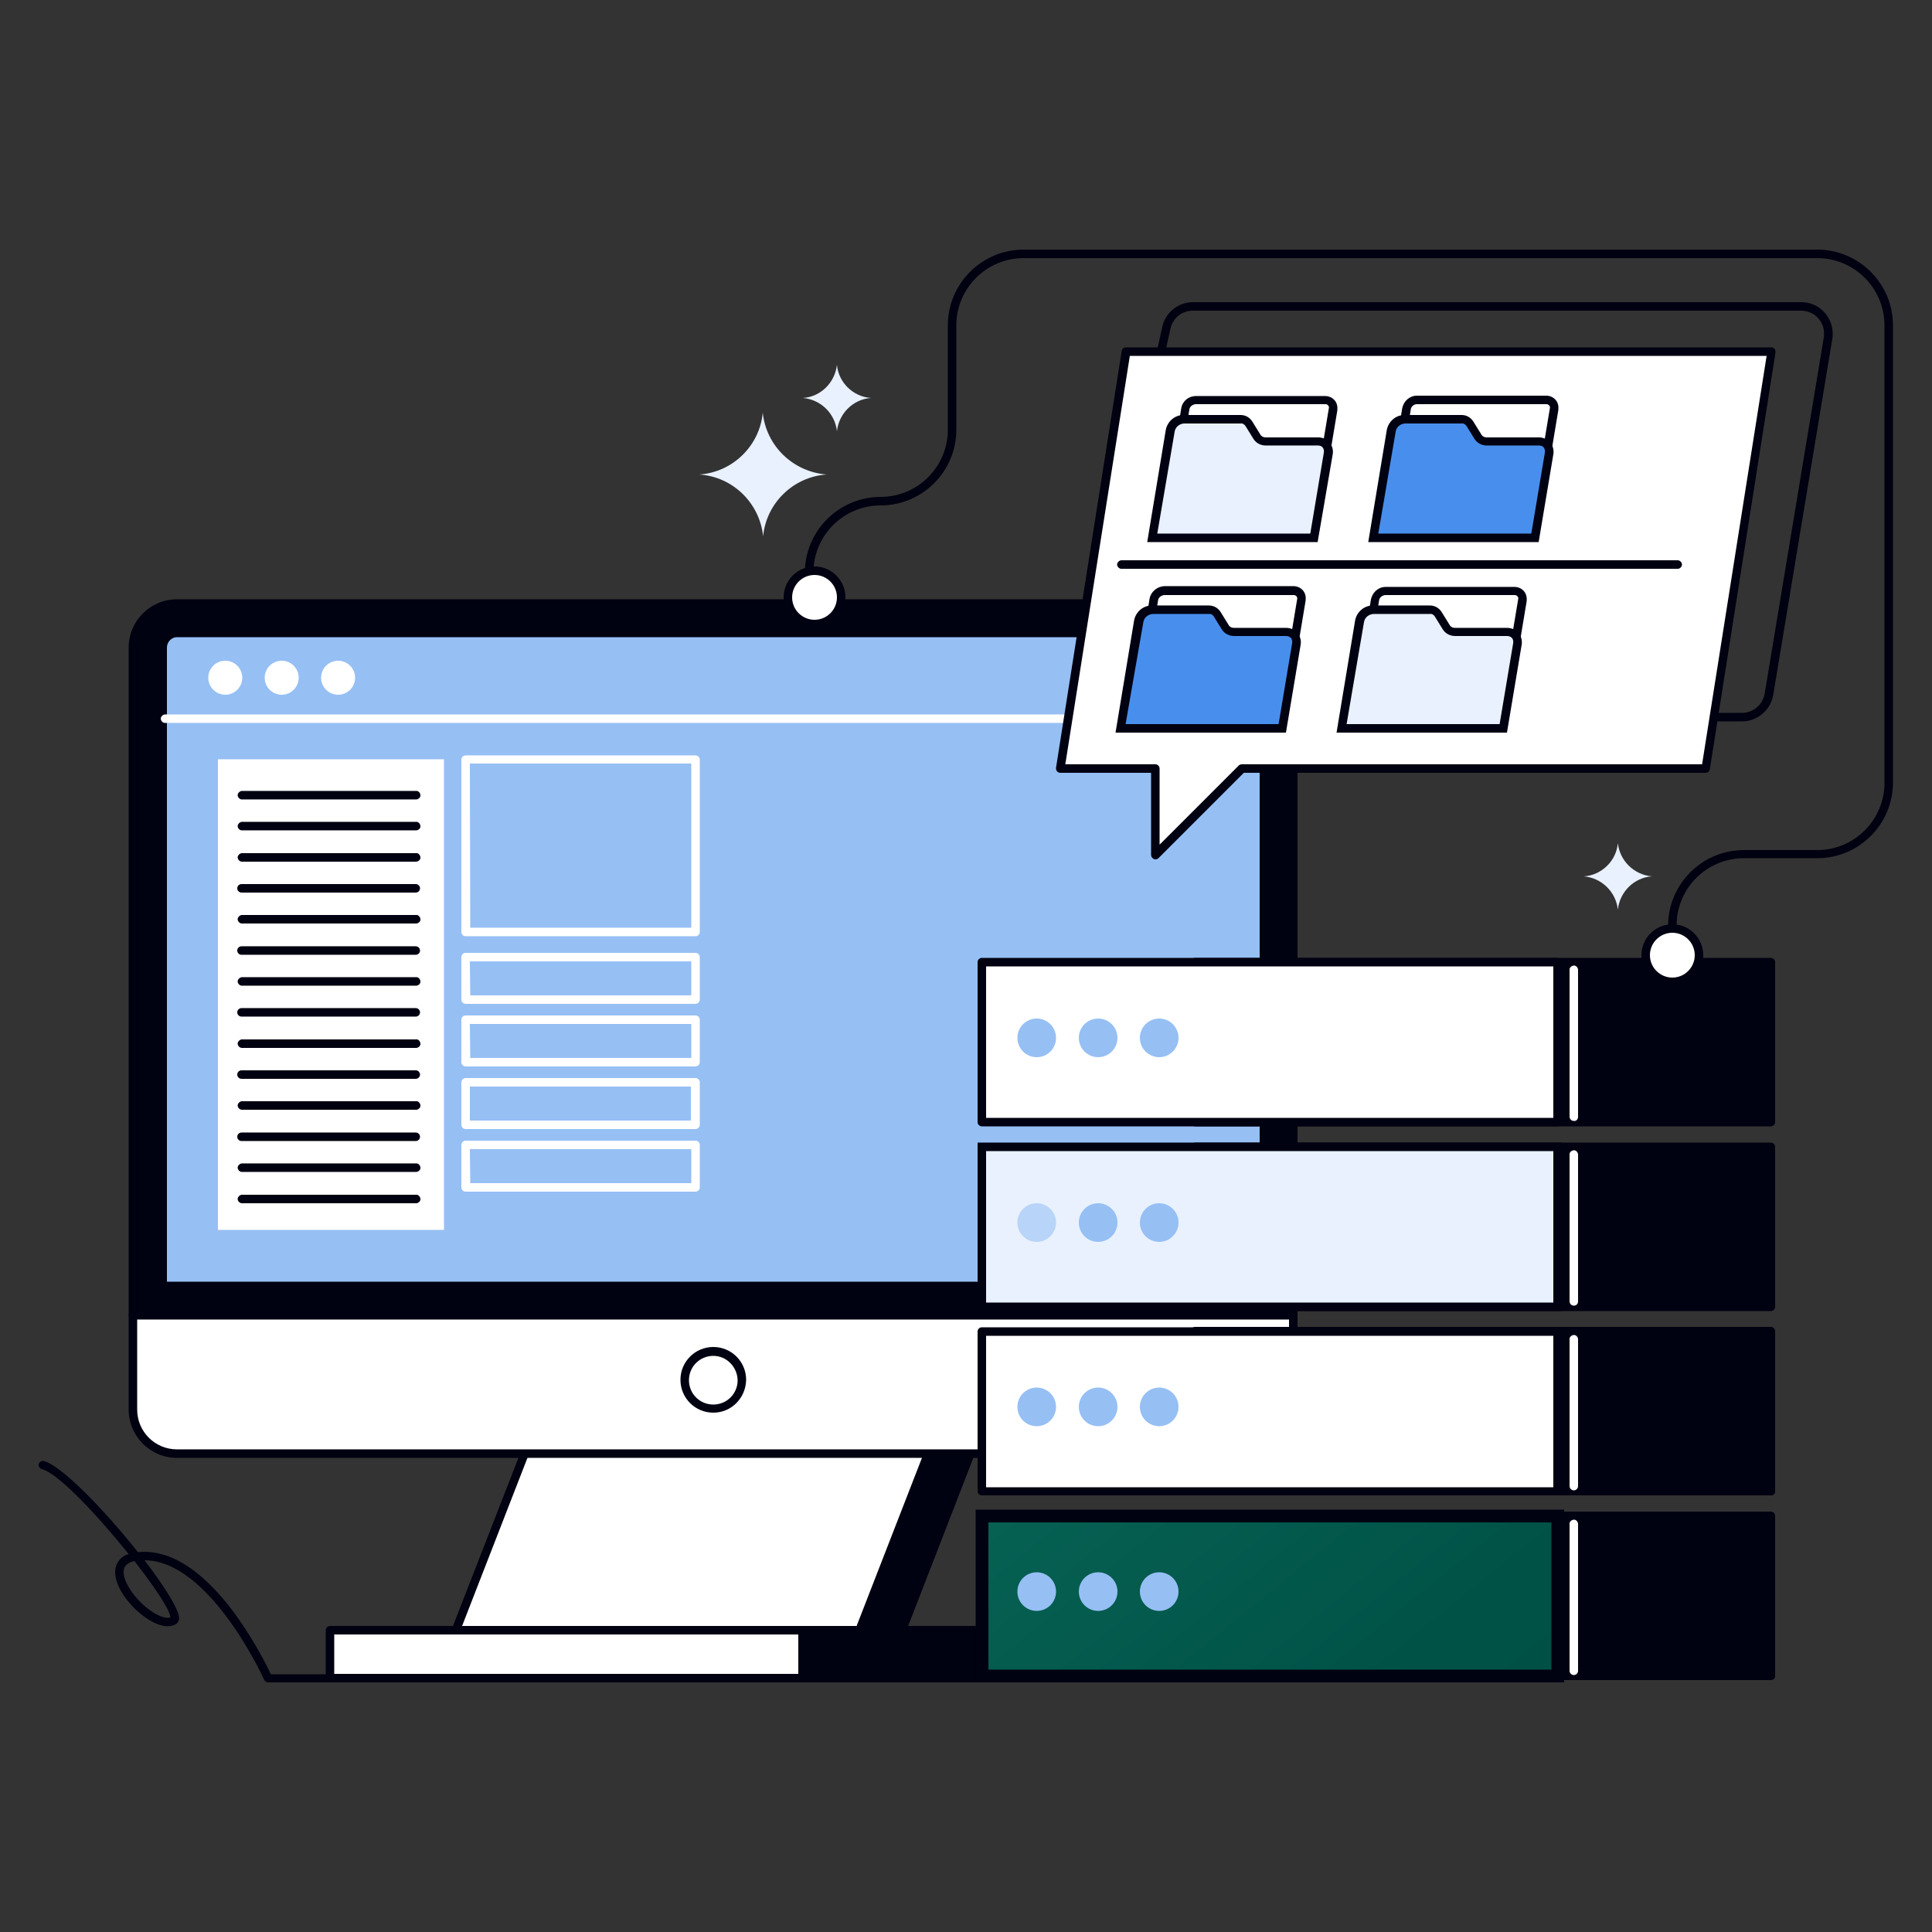
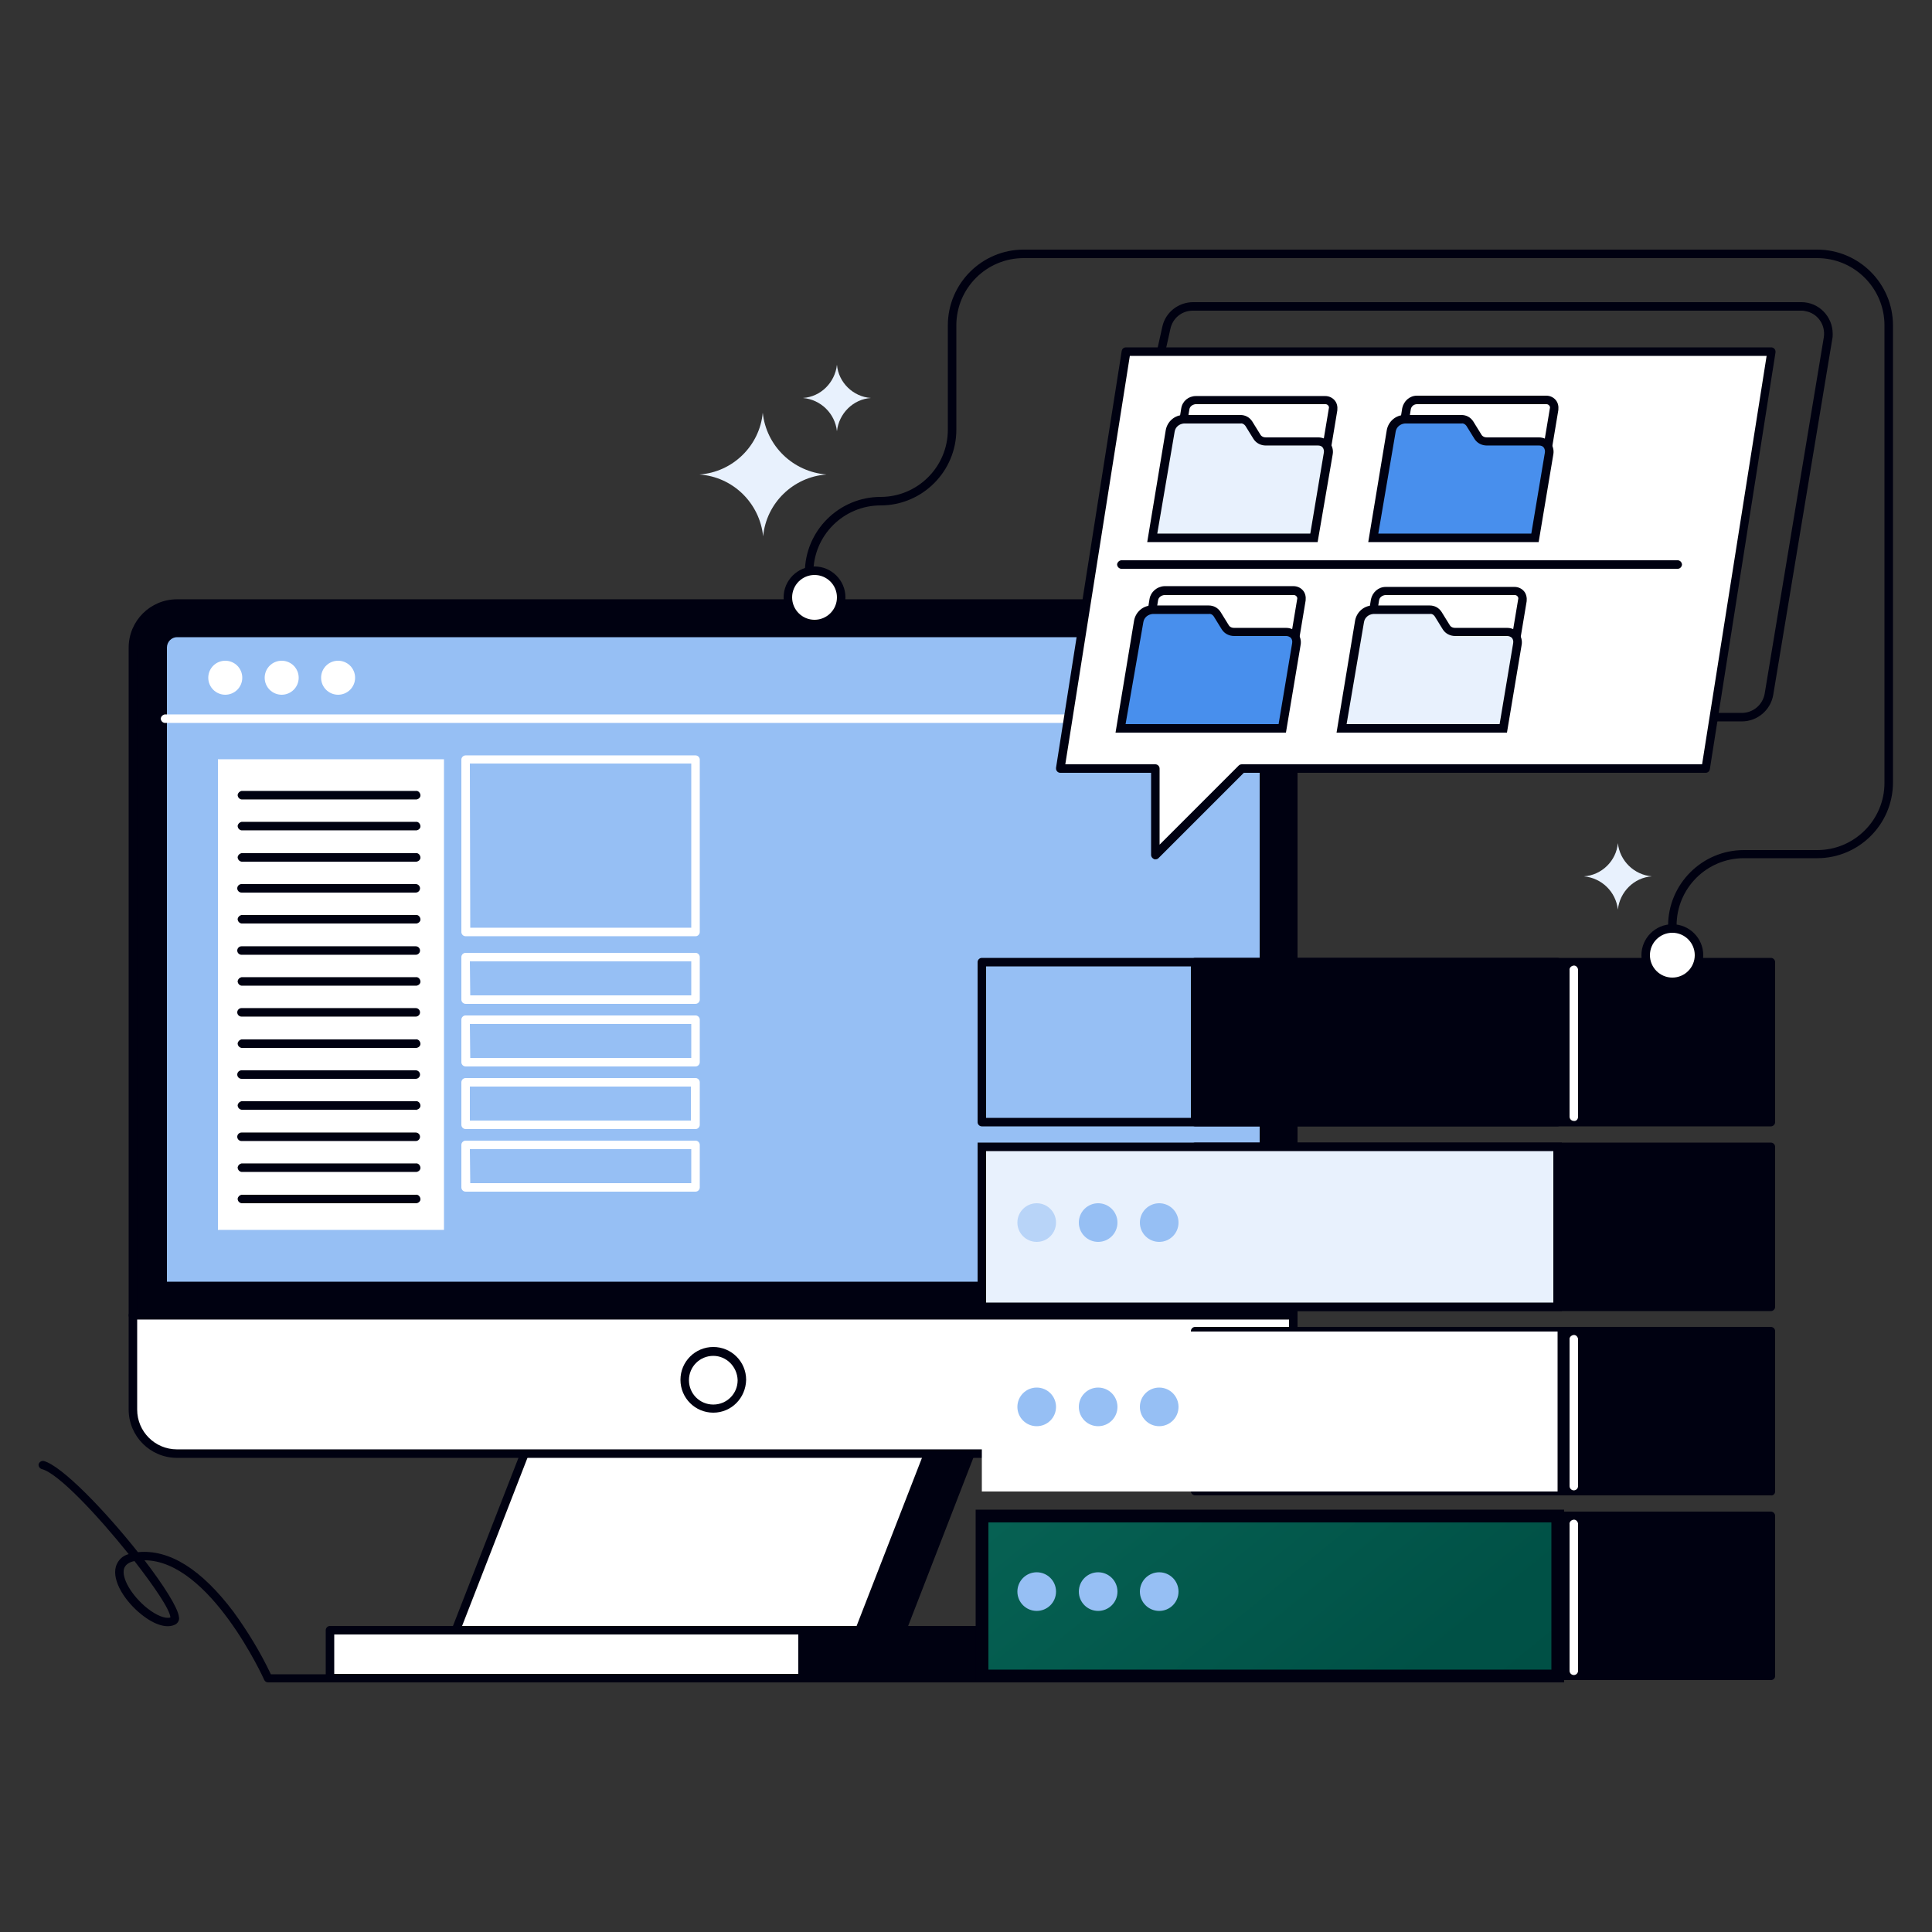
<svg xmlns="http://www.w3.org/2000/svg" width="160" height="160" viewBox="0 0 160 160" fill="none">
  <rect x="0" y="0" width="160" height="160" fill="#333333" stroke="none" />
  <path d="M80.832 119.23H47.424L40.704 136.478H74.112L80.832 119.23Z" fill="#000111" />
  <path d="M74.112 136.8H40.704C40.576 136.8 40.48 136.736 40.416 136.64C40.352 136.544 40.352 136.416 40.384 136.32L47.104 119.072C47.168 118.944 47.296 118.848 47.424 118.848H80.832C80.96 118.848 81.056 118.912 81.12 119.008C81.184 119.104 81.184 119.232 81.152 119.328L74.464 136.576C74.4 136.736 74.272 136.832 74.112 136.8ZM41.216 136.128H73.888L80.32 119.584H47.68L41.216 136.128Z" fill="#000111" />
  <path d="M77.28 119.23H43.872L37.184 136.478H70.592L77.28 119.23Z" fill="white" />
  <path d="M70.592 136.8H37.184C37.056 136.8 36.96 136.736 36.896 136.64C36.832 136.544 36.832 136.416 36.864 136.32L43.584 119.072C43.648 118.944 43.776 118.848 43.904 118.848H77.312C77.504 118.848 77.664 119.008 77.664 119.2C77.664 119.232 77.664 119.296 77.632 119.328L70.912 136.576C70.816 136.736 70.72 136.8 70.592 136.8ZM37.696 136.128H70.368L76.8 119.584H44.128L37.696 136.128Z" fill="#000111" />
  <path d="M14.656 49.982H103.456C105.472 49.982 107.104 51.614 107.104 53.63V108.926H11.008V53.63C11.008 51.614 12.64 49.982 14.656 49.982Z" fill="#000111" />
  <path d="M107.104 109.279H11.008C10.816 109.279 10.656 109.119 10.656 108.927V53.631C10.656 51.423 12.448 49.631 14.656 49.631H103.456C105.664 49.631 107.456 51.423 107.456 53.631V108.927C107.456 109.119 107.296 109.279 107.104 109.279ZM11.36 108.607H106.752V53.631C106.752 51.807 105.28 50.335 103.456 50.335H14.656C12.832 50.335 11.36 51.807 11.36 53.631V108.607Z" fill="#000111" />
  <path d="M104.32 53.632V106.144H13.824V53.632C13.824 53.152 14.208 52.768 14.656 52.768H103.456C103.936 52.8 104.32 53.152 104.32 53.632Z" fill="#96BFF4" />
  <path d="M11.008 108.928H107.104V116.736C107.104 118.752 105.472 120.384 103.456 120.384H14.656C12.64 120.384 11.008 118.752 11.008 116.736V108.928Z" fill="white" />
  <path d="M103.456 120.734H14.656C12.448 120.734 10.656 118.942 10.656 116.734V108.926C10.656 108.734 10.816 108.574 11.008 108.574H107.104C107.296 108.574 107.456 108.734 107.456 108.926V116.734C107.456 118.942 105.664 120.734 103.456 120.734ZM11.36 109.278V116.734C11.36 118.558 12.832 120.03 14.656 120.03H103.456C105.28 120.03 106.752 118.558 106.752 116.734V109.278H11.36Z" fill="#000111" />
  <path d="M59.072 116.672C60.38 116.672 61.44 115.611 61.44 114.304C61.44 112.996 60.38 111.936 59.072 111.936C57.764 111.936 56.704 112.996 56.704 114.304C56.704 115.611 57.764 116.672 59.072 116.672Z" fill="white" />
  <path d="M59.072 116.991C57.568 116.991 56.352 115.775 56.352 114.271C56.352 112.767 57.568 111.551 59.072 111.551C60.576 111.551 61.792 112.767 61.792 114.271C61.76 115.775 60.576 116.991 59.072 116.991ZM59.072 112.287C57.952 112.287 57.056 113.183 57.056 114.303C57.056 115.423 57.952 116.319 59.072 116.319C60.192 116.319 61.088 115.423 61.088 114.303C61.056 113.183 60.16 112.287 59.072 112.287Z" fill="#000111" />
  <path d="M86.592 135.008H27.328V138.976H86.592V135.008Z" fill="white" />
  <path d="M86.592 139.326H27.328C27.136 139.326 26.976 139.166 26.976 138.974V135.006C26.976 134.814 27.136 134.654 27.328 134.654H86.592C86.784 134.654 86.944 134.814 86.944 135.006V138.974C86.944 139.166 86.784 139.326 86.592 139.326ZM27.68 138.622H86.24V135.358H27.68V138.622Z" fill="#000111" />
  <path d="M86.592 135.008H66.464V138.976H86.592V135.008Z" fill="#000111" />
  <path d="M86.592 139.326H66.464C66.272 139.326 66.112 139.166 66.112 138.974V135.006C66.112 134.814 66.272 134.654 66.464 134.654H86.592C86.784 134.654 86.944 134.814 86.944 135.006V138.974C86.944 139.166 86.784 139.326 86.592 139.326ZM66.816 138.622H86.24V135.358H66.816V138.622Z" fill="#000111" />
  <path d="M103.936 59.87H13.632C13.44 59.838 13.312 59.678 13.312 59.486C13.344 59.326 13.472 59.198 13.632 59.166H103.936C104.128 59.134 104.288 59.294 104.32 59.486C104.352 59.678 104.192 59.838 104 59.87C104 59.87 103.968 59.87 103.936 59.87Z" fill="white" />
  <path d="M18.656 57.535C19.434 57.535 20.064 56.904 20.064 56.127C20.064 55.349 19.434 54.719 18.656 54.719C17.878 54.719 17.248 55.349 17.248 56.127C17.248 56.904 17.878 57.535 18.656 57.535Z" fill="white" />
  <path d="M23.328 57.535C24.106 57.535 24.736 56.904 24.736 56.127C24.736 55.349 24.106 54.719 23.328 54.719C22.55 54.719 21.92 55.349 21.92 56.127C21.92 56.904 22.55 57.535 23.328 57.535Z" fill="white" />
  <path d="M28 57.535C28.778 57.535 29.408 56.904 29.408 56.127C29.408 55.349 28.778 54.719 28 54.719C27.222 54.719 26.592 55.349 26.592 56.127C26.592 56.904 27.222 57.535 28 57.535Z" fill="white" />
  <path d="M57.6 77.535H38.56C38.368 77.535 38.208 77.375 38.208 77.183V62.911C38.208 62.719 38.368 62.559 38.56 62.559H57.6C57.792 62.559 57.952 62.719 57.952 62.911V77.183C57.952 77.375 57.792 77.535 57.6 77.535ZM38.944 76.831H57.248V63.231H38.912L38.944 76.831Z" fill="white" />
  <path d="M57.6 83.134H38.56C38.368 83.134 38.208 82.974 38.208 82.782V79.262C38.208 79.07 38.368 78.91 38.56 78.91H57.6C57.792 78.91 57.952 79.07 57.952 79.262V82.782C57.952 82.974 57.792 83.134 57.6 83.134ZM38.944 82.43H57.248V79.614H38.912L38.944 82.43Z" fill="white" />
  <path d="M57.6 88.318H38.56C38.368 88.318 38.208 88.158 38.208 87.966V84.446C38.208 84.254 38.368 84.094 38.56 84.094H57.6C57.792 84.094 57.952 84.254 57.952 84.446V87.966C57.952 88.158 57.792 88.318 57.6 88.318ZM38.944 87.614H57.248V84.798H38.912L38.944 87.614Z" fill="white" />
  <path d="M57.6 93.503H38.56C38.368 93.503 38.208 93.343 38.208 93.151V89.631C38.208 89.439 38.368 89.279 38.56 89.279H57.6C57.792 89.279 57.952 89.439 57.952 89.631V93.151C57.952 93.343 57.792 93.503 57.6 93.503ZM38.912 92.799H57.216V89.983H38.912V92.799Z" fill="white" />
  <path d="M57.6 98.687H38.56C38.368 98.687 38.208 98.527 38.208 98.335V94.815C38.208 94.623 38.368 94.463 38.56 94.463H57.6C57.792 94.463 57.952 94.623 57.952 94.815V98.335C57.952 98.527 57.792 98.687 57.6 98.687ZM38.944 97.983H57.248V95.167H38.912L38.944 97.983Z" fill="white" />
  <path d="M36.768 62.879H18.048V101.855H36.768V62.879Z" fill="white" />
  <path d="M34.432 66.206H20C19.808 66.174 19.68 66.014 19.68 65.822C19.712 65.662 19.84 65.534 20 65.502H34.432C34.624 65.47 34.784 65.63 34.816 65.822C34.848 66.014 34.688 66.174 34.496 66.206C34.464 66.206 34.432 66.206 34.432 66.206Z" fill="#000111" />
  <path d="M34.432 68.767H20C19.808 68.735 19.68 68.575 19.68 68.383C19.712 68.223 19.84 68.095 20 68.063H34.432C34.624 68.031 34.784 68.191 34.816 68.383C34.848 68.575 34.688 68.735 34.496 68.767C34.464 68.767 34.432 68.767 34.432 68.767Z" fill="#000111" />
  <path d="M34.432 71.359H20C19.808 71.326 19.68 71.166 19.68 70.975C19.712 70.814 19.84 70.686 20 70.654H34.432C34.624 70.623 34.784 70.782 34.816 70.975C34.848 71.166 34.688 71.326 34.496 71.359C34.464 71.359 34.432 71.359 34.432 71.359Z" fill="#000111" />
  <path d="M34.432 73.919H20C19.808 73.919 19.648 73.759 19.648 73.567C19.648 73.375 19.808 73.215 20 73.215H34.432C34.624 73.215 34.784 73.375 34.784 73.567C34.784 73.759 34.624 73.919 34.432 73.919Z" fill="#000111" />
  <path d="M34.432 76.48H20C19.808 76.448 19.68 76.288 19.68 76.096C19.712 75.936 19.84 75.808 20 75.776H34.432C34.624 75.744 34.784 75.904 34.816 76.096C34.848 76.288 34.688 76.448 34.496 76.48C34.464 76.48 34.432 76.48 34.432 76.48Z" fill="#000111" />
  <path d="M34.432 79.071H20C19.808 79.071 19.648 78.911 19.648 78.719C19.648 78.527 19.808 78.367 20 78.367H34.432C34.624 78.367 34.784 78.527 34.784 78.719C34.784 78.911 34.624 79.071 34.432 79.071Z" fill="#000111" />
  <path d="M34.432 81.63H20C19.808 81.598 19.68 81.438 19.68 81.246C19.712 81.086 19.84 80.958 20 80.926H34.432C34.624 80.894 34.784 81.054 34.816 81.246C34.848 81.438 34.688 81.598 34.496 81.63C34.464 81.63 34.432 81.63 34.432 81.63Z" fill="#000111" />
  <path d="M34.432 84.19H20C19.808 84.19 19.648 84.03 19.648 83.838C19.648 83.646 19.808 83.486 20 83.486H34.432C34.624 83.486 34.784 83.646 34.784 83.838C34.784 84.03 34.624 84.19 34.432 84.19Z" fill="#000111" />
  <path d="M34.432 86.782H20C19.808 86.75 19.68 86.59 19.68 86.398C19.712 86.238 19.84 86.11 20 86.078H34.432C34.624 86.046 34.784 86.206 34.816 86.398C34.848 86.59 34.688 86.75 34.496 86.782C34.464 86.782 34.432 86.782 34.432 86.782Z" fill="#000111" />
  <path d="M34.432 89.343H20C19.808 89.343 19.648 89.183 19.648 88.991C19.648 88.799 19.808 88.639 20 88.639H34.432C34.624 88.639 34.784 88.799 34.784 88.991C34.784 89.183 34.624 89.343 34.432 89.343Z" fill="#000111" />
  <path d="M34.432 91.903H20C19.808 91.871 19.68 91.711 19.68 91.519C19.712 91.359 19.84 91.231 20 91.199H34.432C34.624 91.167 34.784 91.327 34.816 91.519C34.848 91.711 34.688 91.871 34.496 91.903C34.464 91.935 34.432 91.935 34.432 91.903Z" fill="#000111" />
  <path d="M34.432 94.495H20C19.808 94.495 19.648 94.335 19.648 94.143C19.648 93.951 19.808 93.791 20 93.791H34.432C34.624 93.791 34.784 93.951 34.784 94.143C34.784 94.335 34.624 94.495 34.432 94.495Z" fill="#000111" />
  <path d="M34.432 97.054H20C19.808 97.022 19.68 96.862 19.68 96.67C19.712 96.51 19.84 96.382 20 96.35H34.432C34.624 96.318 34.784 96.478 34.816 96.67C34.848 96.862 34.688 97.022 34.496 97.054C34.464 97.054 34.432 97.054 34.432 97.054Z" fill="#000111" />
  <path d="M34.432 99.647H20C19.808 99.615 19.68 99.456 19.68 99.264C19.712 99.104 19.84 98.976 20 98.944H34.432C34.624 98.912 34.784 99.072 34.816 99.264C34.848 99.456 34.688 99.615 34.496 99.647C34.464 99.647 34.432 99.647 34.432 99.647Z" fill="#000111" />
  <path d="M146.656 79.68H98.976V92.928H146.656V79.68Z" fill="#000111" />
  <path d="M146.656 93.28H98.976C98.784 93.28 98.624 93.12 98.624 92.928V79.68C98.624 79.488 98.784 79.328 98.976 79.328H146.656C146.848 79.328 147.008 79.488 147.008 79.68V92.928C147.008 93.12 146.848 93.28 146.656 93.28ZM99.328 92.576H146.304V80.032H99.328V92.576Z" fill="#000111" />
-   <path d="M128.992 79.68H81.312V92.928H128.992V79.68Z" fill="white" />
  <path d="M128.992 93.28H81.312C81.12 93.28 80.96 93.12 80.96 92.928V79.68C80.96 79.488 81.12 79.328 81.312 79.328H128.992C129.184 79.328 129.344 79.488 129.344 79.68V92.928C129.344 93.12 129.184 93.28 128.992 93.28ZM81.664 92.576H128.64V80.032H81.664V92.576Z" fill="#000111" />
  <path d="M85.856 87.552C86.74 87.552 87.456 86.835 87.456 85.952C87.456 85.068 86.74 84.352 85.856 84.352C84.972 84.352 84.256 85.068 84.256 85.952C84.256 86.835 84.972 87.552 85.856 87.552Z" fill="#96BFF4" />
  <path d="M90.944 87.552C91.828 87.552 92.544 86.835 92.544 85.952C92.544 85.068 91.828 84.352 90.944 84.352C90.06 84.352 89.344 85.068 89.344 85.952C89.344 86.835 90.06 87.552 90.944 87.552Z" fill="#96BFF4" />
  <path d="M96 87.552C96.884 87.552 97.6 86.835 97.6 85.952C97.6 85.068 96.884 84.352 96 84.352C95.116 84.352 94.4 85.068 94.4 85.952C94.4 86.835 95.116 87.552 96 87.552Z" fill="#96BFF4" />
  <path d="M130.336 92.831C130.144 92.831 129.984 92.671 129.984 92.479V80.351C129.952 80.159 130.112 79.999 130.304 79.967C130.496 79.935 130.656 80.095 130.688 80.287C130.688 80.319 130.688 80.319 130.688 80.351V92.479C130.688 92.703 130.528 92.863 130.336 92.831C130.336 92.863 130.336 92.863 130.336 92.831Z" fill="white" />
  <path d="M146.656 94.977H98.976V108.225H146.656V94.977Z" fill="#000111" />
  <path d="M146.656 108.577H98.976C98.784 108.577 98.624 108.417 98.624 108.225V94.977C98.624 94.785 98.784 94.625 98.976 94.625H146.656C146.848 94.625 147.008 94.785 147.008 94.977V108.225C147.008 108.417 146.848 108.577 146.656 108.577ZM99.328 107.873H146.304V95.329H99.328V107.873Z" fill="#000111" />
  <path d="M128.992 94.977H81.312V108.225H128.992V94.977Z" fill="#E8F1FD" />
  <path d="M129.344 108.577H80.96V94.625H129.344V108.577ZM81.664 107.873H128.64V95.329H81.664V107.873Z" fill="#000111" />
  <path d="M85.856 102.848C86.74 102.848 87.456 102.132 87.456 101.248C87.456 100.365 86.74 99.648 85.856 99.648C84.972 99.648 84.256 100.365 84.256 101.248C84.256 102.132 84.972 102.848 85.856 102.848Z" fill="#B8D4F8" />
  <path d="M90.944 102.848C91.828 102.848 92.544 102.132 92.544 101.248C92.544 100.365 91.828 99.648 90.944 99.648C90.06 99.648 89.344 100.365 89.344 101.248C89.344 102.132 90.06 102.848 90.944 102.848Z" fill="#96BFF4" />
  <path d="M96 102.848C96.884 102.848 97.6 102.132 97.6 101.248C97.6 100.365 96.884 99.648 96 99.648C95.116 99.648 94.4 100.365 94.4 101.248C94.4 102.132 95.116 102.848 96 102.848Z" fill="#96BFF4" />
-   <path d="M130.336 108.128C130.144 108.128 129.984 107.968 129.984 107.776V95.648C129.952 95.456 130.112 95.296 130.304 95.264C130.496 95.232 130.656 95.392 130.688 95.584C130.688 95.616 130.688 95.616 130.688 95.648V107.776C130.688 108 130.528 108.128 130.336 108.128Z" fill="white" />
  <path d="M146.656 110.271H98.976V123.519H146.656V110.271Z" fill="#000111" />
  <path d="M146.656 123.841H98.976C98.784 123.841 98.624 123.681 98.624 123.489V110.241C98.624 110.049 98.784 109.889 98.976 109.889H146.656C146.848 109.889 147.008 110.049 147.008 110.241V123.521C147.008 123.713 146.848 123.873 146.656 123.841ZM99.328 123.169H146.304V110.625H99.328V123.169Z" fill="#000111" />
  <path d="M128.992 110.271H81.312V123.519H128.992V110.271Z" fill="white" />
-   <path d="M128.992 123.84H81.312C81.12 123.84 80.96 123.68 80.96 123.52V110.272C80.96 110.08 81.12 109.92 81.312 109.92H128.992C129.184 109.92 129.344 110.08 129.344 110.272V123.52C129.344 123.712 129.184 123.84 128.992 123.84ZM81.664 123.168H128.64V110.624H81.664V123.168Z" fill="#000111" />
  <path d="M85.856 118.112C86.74 118.112 87.456 117.396 87.456 116.512C87.456 115.628 86.74 114.912 85.856 114.912C84.972 114.912 84.256 115.628 84.256 116.512C84.256 117.396 84.972 118.112 85.856 118.112Z" fill="#96BFF4" />
  <path d="M90.944 118.112C91.828 118.112 92.544 117.396 92.544 116.512C92.544 115.628 91.828 114.912 90.944 114.912C90.06 114.912 89.344 115.628 89.344 116.512C89.344 117.396 90.06 118.112 90.944 118.112Z" fill="#96BFF4" />
  <path d="M96 118.112C96.884 118.112 97.6 117.396 97.6 116.512C97.6 115.628 96.884 114.912 96 114.912C95.116 114.912 94.4 115.628 94.4 116.512C94.4 117.396 95.116 118.112 96 118.112Z" fill="#96BFF4" />
  <path d="M130.336 123.425C130.144 123.425 129.984 123.265 129.984 123.073V110.945C129.952 110.753 130.112 110.593 130.304 110.561C130.496 110.529 130.656 110.689 130.688 110.881C130.688 110.913 130.688 110.913 130.688 110.945V123.073C130.688 123.265 130.528 123.425 130.336 123.425Z" fill="white" />
  <path d="M146.656 125.568H98.976V138.816H146.656V125.568Z" fill="#000111" />
  <path d="M146.656 139.136H98.976C98.784 139.136 98.624 138.976 98.624 138.784V125.536C98.624 125.344 98.784 125.184 98.976 125.184H146.656C146.848 125.184 147.008 125.344 147.008 125.536V138.784C147.008 139.008 146.848 139.136 146.656 139.136ZM99.328 138.432H146.304V125.888H99.328V138.432Z" fill="#000111" />
  <path d="M128.992 125.568H81.312V138.816H128.992V125.568Z" fill="url(#paint0_linear_2811_1362)" />
  <path d="M129.536 139.327H80.8V125.023H129.536V139.327ZM81.856 138.271H128.48V126.079H81.856V138.271Z" fill="#000111" />
  <path d="M85.856 133.409C86.74 133.409 87.456 132.693 87.456 131.809C87.456 130.925 86.74 130.209 85.856 130.209C84.972 130.209 84.256 130.925 84.256 131.809C84.256 132.693 84.972 133.409 85.856 133.409Z" fill="#96BFF4" />
  <path d="M90.944 133.409C91.828 133.409 92.544 132.693 92.544 131.809C92.544 130.925 91.828 130.209 90.944 130.209C90.06 130.209 89.344 130.925 89.344 131.809C89.344 132.693 90.06 133.409 90.944 133.409Z" fill="#96BFF4" />
  <path d="M96 133.409C96.884 133.409 97.6 132.693 97.6 131.809C97.6 130.925 96.884 130.209 96 130.209C95.116 130.209 94.4 130.925 94.4 131.809C94.4 132.693 95.116 133.409 96 133.409Z" fill="#96BFF4" />
  <path d="M130.336 138.72C130.144 138.72 129.984 138.56 129.984 138.368V126.24C129.952 126.048 130.112 125.888 130.304 125.856C130.496 125.824 130.656 125.984 130.688 126.176C130.688 126.208 130.688 126.208 130.688 126.24V138.368C130.688 138.56 130.528 138.72 130.336 138.72Z" fill="white" />
  <path d="M34.464 139.328H22.208C22.08 139.328 21.952 139.264 21.888 139.136C21.856 139.04 17.376 129.216 11.968 129.216C13.536 131.264 14.72 133.12 14.816 133.888C14.88 134.144 14.752 134.4 14.528 134.528C13.856 134.88 12.832 134.592 11.744 133.728C10.4 132.672 9.248 130.944 9.6 129.728C9.76 129.216 10.144 128.832 10.656 128.704C8.096 125.504 4.8 121.984 3.456 121.664C3.264 121.6 3.168 121.408 3.2 121.248C3.264 121.056 3.456 120.96 3.616 120.992C5.12 121.376 8.736 125.152 11.424 128.544C14.016 128.288 16.672 129.952 19.328 133.472C20.512 135.104 21.568 136.832 22.432 138.656H34.432C34.624 138.656 34.784 138.816 34.784 139.008C34.784 139.168 34.656 139.296 34.464 139.328ZM11.136 129.28C10.656 129.376 10.368 129.6 10.272 129.92C10.048 130.688 10.912 132.16 12.192 133.184C12.96 133.792 13.696 134.08 14.112 133.952C14.08 133.312 12.8 131.424 11.136 129.28Z" fill="#000111" />
  <path d="M146.72 29.119H93.248L87.808 63.647H95.68V70.815L102.848 63.647H141.248L146.72 29.119Z" fill="white" />
  <path d="M95.68 71.168C95.648 71.168 95.584 71.168 95.552 71.136C95.424 71.072 95.328 70.944 95.328 70.816V64H87.808C87.616 64 87.456 63.84 87.456 63.648C87.456 63.616 87.456 63.616 87.456 63.584L92.896 29.056C92.928 28.896 93.056 28.768 93.248 28.768H146.688C146.88 28.768 147.04 28.928 147.04 29.12C147.04 29.152 147.04 29.152 147.04 29.184L141.6 63.712C141.568 63.872 141.44 64 141.248 64H103.008L95.936 71.072C95.872 71.136 95.776 71.168 95.68 71.168ZM88.224 63.296H95.68C95.872 63.296 96.032 63.456 96.032 63.648V69.952L102.592 63.392C102.656 63.328 102.752 63.296 102.848 63.296H140.96L146.304 29.472H93.568L88.224 63.296Z" fill="#000111" />
  <path d="M107.168 53.695H107.104C106.912 53.663 106.784 53.471 106.816 53.279L107.424 49.631C107.456 49.535 107.424 49.439 107.36 49.375C107.296 49.311 107.232 49.279 107.136 49.279H96.416C96.16 49.311 95.936 49.471 95.904 49.727L95.776 50.527C95.744 50.719 95.552 50.847 95.36 50.815C95.168 50.783 95.04 50.591 95.072 50.399L95.2 49.599C95.296 49.023 95.808 48.575 96.416 48.543H107.136C107.424 48.543 107.712 48.671 107.904 48.895C108.096 49.119 108.16 49.407 108.128 49.727L107.52 53.375C107.488 53.567 107.328 53.695 107.168 53.695Z" fill="#000111" />
  <path d="M106.208 60.32H92.8L94.272 51.456C94.368 50.912 94.848 50.528 95.392 50.496H100.096C100.384 50.496 100.64 50.624 100.8 50.848L101.472 51.936C101.632 52.192 101.92 52.32 102.208 52.32H106.528C106.976 52.32 107.36 52.672 107.392 53.12C107.392 53.184 107.392 53.248 107.36 53.312L106.208 60.32Z" fill="#488FED" />
  <path d="M106.496 60.671H92.384L93.92 51.391C94.048 50.687 94.656 50.143 95.392 50.143H100.096C100.512 50.143 100.864 50.335 101.088 50.687L101.76 51.775C101.856 51.935 102.016 51.999 102.208 51.999H106.528C106.88 51.999 107.232 52.159 107.456 52.415C107.68 52.703 107.776 53.055 107.712 53.407L106.496 60.671ZM93.216 59.967H105.888L107.008 53.279C107.04 53.119 107.008 52.959 106.912 52.831C106.816 52.735 106.656 52.671 106.528 52.671H102.208C101.792 52.671 101.408 52.479 101.184 52.127L100.512 51.039C100.416 50.911 100.288 50.815 100.128 50.847H95.456C95.072 50.879 94.752 51.135 94.688 51.519L93.216 59.967Z" fill="#000111" />
  <path d="M109.792 37.887H109.728C109.536 37.855 109.408 37.663 109.44 37.471L110.048 33.823C110.08 33.727 110.048 33.631 109.984 33.567C109.92 33.503 109.856 33.471 109.76 33.471H99.008C98.752 33.503 98.528 33.663 98.496 33.919L98.368 34.719C98.336 34.911 98.144 35.039 97.984 35.007C97.792 34.975 97.664 34.783 97.696 34.623L97.824 33.823C97.92 33.215 98.432 32.799 99.04 32.799H109.76C110.048 32.799 110.336 32.927 110.528 33.151C110.72 33.375 110.784 33.663 110.752 33.983L110.144 37.631C110.112 37.759 109.952 37.887 109.792 37.887Z" fill="#000111" />
  <path d="M108.832 44.543H95.424L96.896 35.679C96.992 35.135 97.472 34.751 98.016 34.719H102.72C103.008 34.719 103.264 34.847 103.424 35.103L104.096 36.191C104.256 36.447 104.544 36.575 104.832 36.575H109.184C109.632 36.543 110.016 36.927 110.048 37.375C110.048 37.439 110.048 37.503 110.016 37.599L108.832 44.543Z" fill="#E8F1FD" />
  <path d="M109.12 44.895H95.008L96.544 35.615C96.672 34.911 97.28 34.367 98.016 34.367H102.72C103.136 34.367 103.488 34.559 103.712 34.911L104.384 35.999C104.48 36.159 104.64 36.223 104.832 36.223H109.184C109.536 36.223 109.888 36.383 110.112 36.639C110.336 36.927 110.432 37.279 110.368 37.631L109.12 44.895ZM95.84 44.191H108.512L109.632 37.503C109.664 37.343 109.632 37.183 109.536 37.055C109.44 36.927 109.28 36.895 109.152 36.895H104.832C104.416 36.895 104.032 36.703 103.808 36.351L103.136 35.263C103.04 35.135 102.88 35.039 102.752 35.071H98.048C97.664 35.103 97.344 35.359 97.28 35.743L95.84 44.191Z" fill="#000111" />
  <path d="M125.472 53.695H125.408C125.216 53.663 125.088 53.471 125.12 53.279L125.728 49.631C125.76 49.535 125.728 49.439 125.664 49.375C125.6 49.311 125.536 49.279 125.44 49.279H114.72C114.464 49.311 114.24 49.471 114.208 49.727L114.08 50.527C114.048 50.719 113.856 50.847 113.696 50.815C113.504 50.783 113.376 50.591 113.408 50.431L113.536 49.631C113.664 49.055 114.144 48.607 114.752 48.607H125.44C125.728 48.607 126.016 48.735 126.208 48.959C126.4 49.183 126.464 49.503 126.432 49.791L125.824 53.439C125.76 53.567 125.632 53.695 125.472 53.695Z" fill="#000111" />
  <path d="M124.512 60.32H111.104L112.576 51.456C112.672 50.912 113.152 50.528 113.696 50.496H118.4C118.688 50.496 118.944 50.624 119.104 50.848L119.776 51.936C119.936 52.192 120.224 52.32 120.512 52.32H124.832C125.28 52.288 125.664 52.672 125.696 53.12C125.696 53.184 125.696 53.248 125.664 53.344L124.512 60.32Z" fill="#E8F1FD" />
  <path d="M124.8 60.671H110.688L112.224 51.391C112.352 50.687 112.96 50.143 113.696 50.143H118.4C118.816 50.143 119.168 50.335 119.392 50.687L120.064 51.775C120.16 51.935 120.32 51.999 120.512 51.999H124.832C125.184 51.999 125.536 52.159 125.76 52.415C125.984 52.703 126.08 53.055 126.016 53.407L124.8 60.671ZM111.52 59.967H124.192L125.312 53.279C125.344 53.119 125.312 52.959 125.216 52.831C125.12 52.735 124.96 52.671 124.832 52.671H120.512C120.096 52.671 119.712 52.479 119.488 52.127L118.816 51.039C118.72 50.911 118.592 50.815 118.432 50.847H113.728C113.344 50.879 113.024 51.135 112.96 51.519L111.52 59.967Z" fill="#000111" />
  <path d="M128.096 37.888H128.032C127.84 37.856 127.712 37.664 127.744 37.472L128.352 33.824C128.384 33.728 128.352 33.632 128.288 33.568C128.224 33.504 128.16 33.472 128.064 33.472H117.344C117.088 33.472 116.864 33.664 116.832 33.92L116.704 34.72C116.672 34.912 116.48 35.04 116.288 35.008C116.096 34.976 115.968 34.784 116 34.592L116.128 33.792C116.256 33.216 116.736 32.768 117.344 32.768H128.064C128.352 32.768 128.64 32.896 128.832 33.12C129.024 33.344 129.088 33.632 129.056 33.952L128.448 37.6C128.416 37.76 128.256 37.888 128.096 37.888Z" fill="#000111" />
  <path d="M127.136 44.543H113.728L115.2 35.679C115.296 35.135 115.776 34.751 116.32 34.719H121.024C121.312 34.719 121.568 34.847 121.728 35.103L122.4 36.191C122.56 36.447 122.848 36.575 123.136 36.575H127.456C127.904 36.575 128.288 36.927 128.32 37.375C128.32 37.439 128.32 37.503 128.288 37.567L127.136 44.543Z" fill="#488FED" />
  <path d="M127.424 44.895H113.312L114.848 35.615C114.976 34.911 115.584 34.367 116.32 34.367H121.024C121.44 34.367 121.792 34.559 122.016 34.911L122.688 35.999C122.784 36.159 122.944 36.223 123.136 36.223H127.456C127.808 36.223 128.16 36.383 128.384 36.639C128.608 36.927 128.704 37.279 128.64 37.631L127.424 44.895ZM114.144 44.191H126.816L127.936 37.503C127.968 37.343 127.936 37.183 127.84 37.055C127.744 36.927 127.584 36.895 127.456 36.895H123.136C122.72 36.895 122.336 36.703 122.112 36.351L121.44 35.263C121.344 35.135 121.184 35.039 121.056 35.071H116.352C115.968 35.103 115.648 35.359 115.584 35.743L114.144 44.191Z" fill="#000111" />
  <path d="M138.944 47.104H92.832C92.64 47.072 92.512 46.912 92.512 46.72C92.544 46.56 92.672 46.432 92.832 46.4H138.976C139.168 46.432 139.296 46.592 139.296 46.784C139.264 46.944 139.136 47.104 138.944 47.104Z" fill="#000111" />
  <path d="M144.256 59.743H142.272C142.08 59.775 141.92 59.615 141.888 59.423C141.856 59.231 142.016 59.071 142.208 59.039C142.24 59.039 142.24 59.039 142.272 59.039H144.256C145.184 59.039 145.984 58.367 146.144 57.439L151.04 27.935C151.2 26.911 150.528 25.919 149.472 25.759C149.376 25.727 149.248 25.727 149.152 25.727H98.784C97.888 25.727 97.12 26.335 96.928 27.231L96.544 28.959C96.512 29.151 96.32 29.279 96.128 29.215C95.936 29.183 95.84 28.991 95.872 28.799L96.256 27.071C96.512 25.855 97.6 25.023 98.816 25.023H149.184C150.624 25.023 151.776 26.207 151.776 27.647C151.776 27.775 151.776 27.935 151.744 28.063L146.848 57.567C146.624 58.815 145.536 59.743 144.256 59.743Z" fill="#000111" />
  <path d="M138.496 79.456C138.304 79.456 138.144 79.296 138.144 79.104V76.672C138.144 73.216 140.96 70.4 144.416 70.4H150.496C153.568 70.4 156.064 67.904 156.064 64.832V26.944C156.064 23.872 153.568 21.376 150.496 21.376H84.768C81.696 21.376 79.2 23.872 79.2 26.944V35.584C79.2 39.04 76.384 41.856 72.928 41.856C69.856 41.856 67.36 44.352 67.36 47.424V49.824C67.36 50.016 67.2 50.176 67.008 50.176C66.816 50.176 66.656 50.016 66.656 49.824V47.424C66.656 43.968 69.472 41.152 72.928 41.152C76 41.152 78.496 38.656 78.496 35.584V26.944C78.496 23.488 81.312 20.672 84.768 20.672H150.496C153.952 20.672 156.768 23.488 156.768 26.944V64.8C156.768 68.256 153.952 71.072 150.496 71.072H144.416C141.344 71.072 138.848 73.568 138.848 76.64V79.072C138.848 79.296 138.72 79.456 138.496 79.456Z" fill="#000111" />
  <path d="M67.456 51.68C68.675 51.68 69.664 50.691 69.664 49.472C69.664 48.252 68.675 47.264 67.456 47.264C66.237 47.264 65.248 48.252 65.248 49.472C65.248 50.691 66.237 51.68 67.456 51.68Z" fill="white" />
  <path d="M67.456 52.032C66.048 52.032 64.896 50.88 64.896 49.472C64.896 48.064 66.048 46.912 67.456 46.912C68.864 46.912 70.016 48.064 70.016 49.472C70.016 50.88 68.864 52.032 67.456 52.032ZM67.456 47.616C66.432 47.616 65.6 48.448 65.6 49.472C65.6 50.496 66.432 51.328 67.456 51.328C68.48 51.328 69.312 50.496 69.312 49.472C69.312 48.448 68.48 47.616 67.456 47.616Z" fill="#000111" />
  <path d="M138.496 81.312C139.715 81.312 140.704 80.324 140.704 79.105C140.704 77.885 139.715 76.897 138.496 76.897C137.277 76.897 136.288 77.885 136.288 79.105C136.288 80.324 137.277 81.312 138.496 81.312Z" fill="white" />
  <path d="M138.496 81.663C137.088 81.663 135.936 80.511 135.936 79.103C135.936 77.695 137.088 76.543 138.496 76.543C139.904 76.543 141.056 77.695 141.056 79.103C141.056 80.511 139.904 81.663 138.496 81.663ZM138.496 77.247C137.472 77.247 136.64 78.079 136.64 79.103C136.64 80.127 137.472 80.959 138.496 80.959C139.52 80.959 140.352 80.127 140.352 79.103C140.352 78.079 139.52 77.247 138.496 77.247Z" fill="#000111" />
  <path d="M68.448 39.296C65.696 39.488 63.456 41.664 63.2 44.416C62.912 41.664 60.704 39.488 57.92 39.296C60.672 39.104 62.912 36.928 63.168 34.176C63.456 36.928 65.664 39.072 68.448 39.296Z" fill="#E8F1FD" />
  <path d="M72.128 32.959C70.656 33.055 69.472 34.239 69.312 35.711C69.152 34.239 67.968 33.087 66.496 32.959C67.968 32.863 69.152 31.679 69.312 30.207C69.44 31.679 70.656 32.863 72.128 32.959Z" fill="#E8F1FD" />
  <path d="M136.8 72.576C135.328 72.672 134.144 73.856 133.984 75.328C133.824 73.856 132.64 72.704 131.168 72.576C132.64 72.48 133.856 71.296 133.984 69.824C134.144 71.296 135.328 72.448 136.8 72.576Z" fill="#E8F1FD" />
  <defs>
    <linearGradient id="paint0_linear_2811_1362" x1="80.738" y1="102.017" x2="122.207" y2="153.246" gradientUnits="userSpaceOnUse">
      <stop stop-color="#0A6B5B" />
      <stop offset="0.78" stop-color="#005146" />
      <stop offset="0.91" stop-color="#005045" />
    </linearGradient>
  </defs>
</svg>